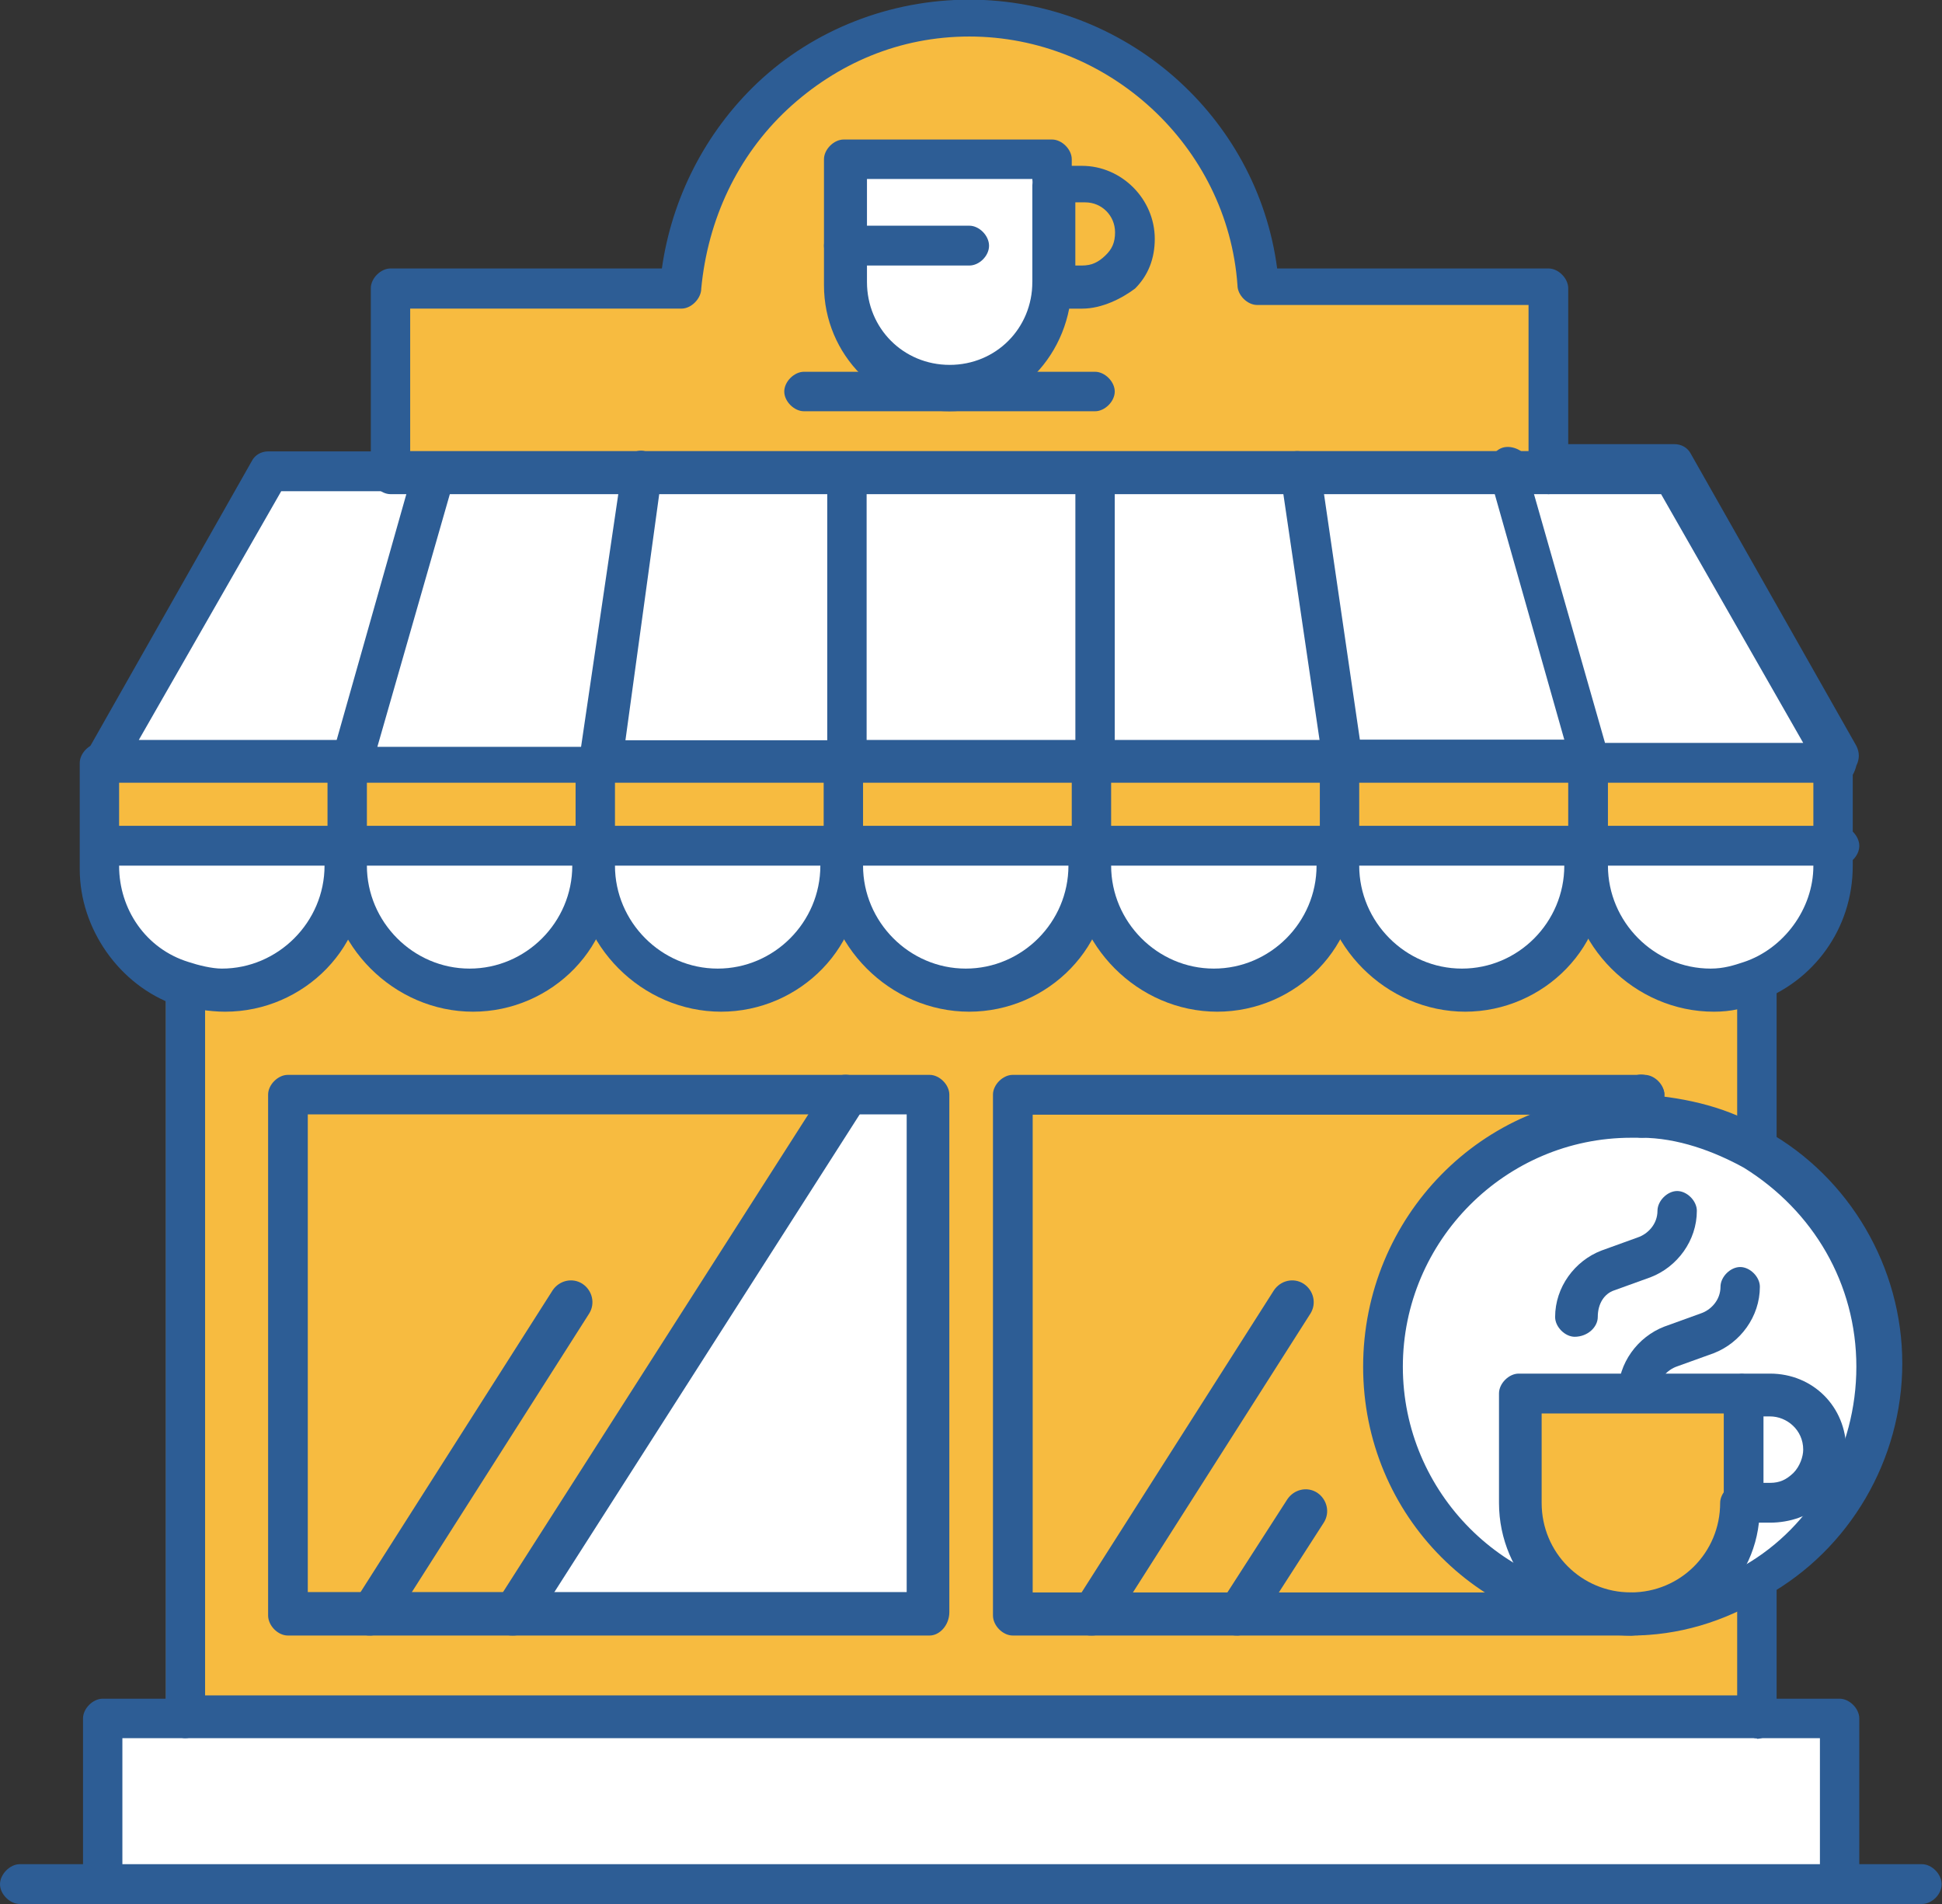
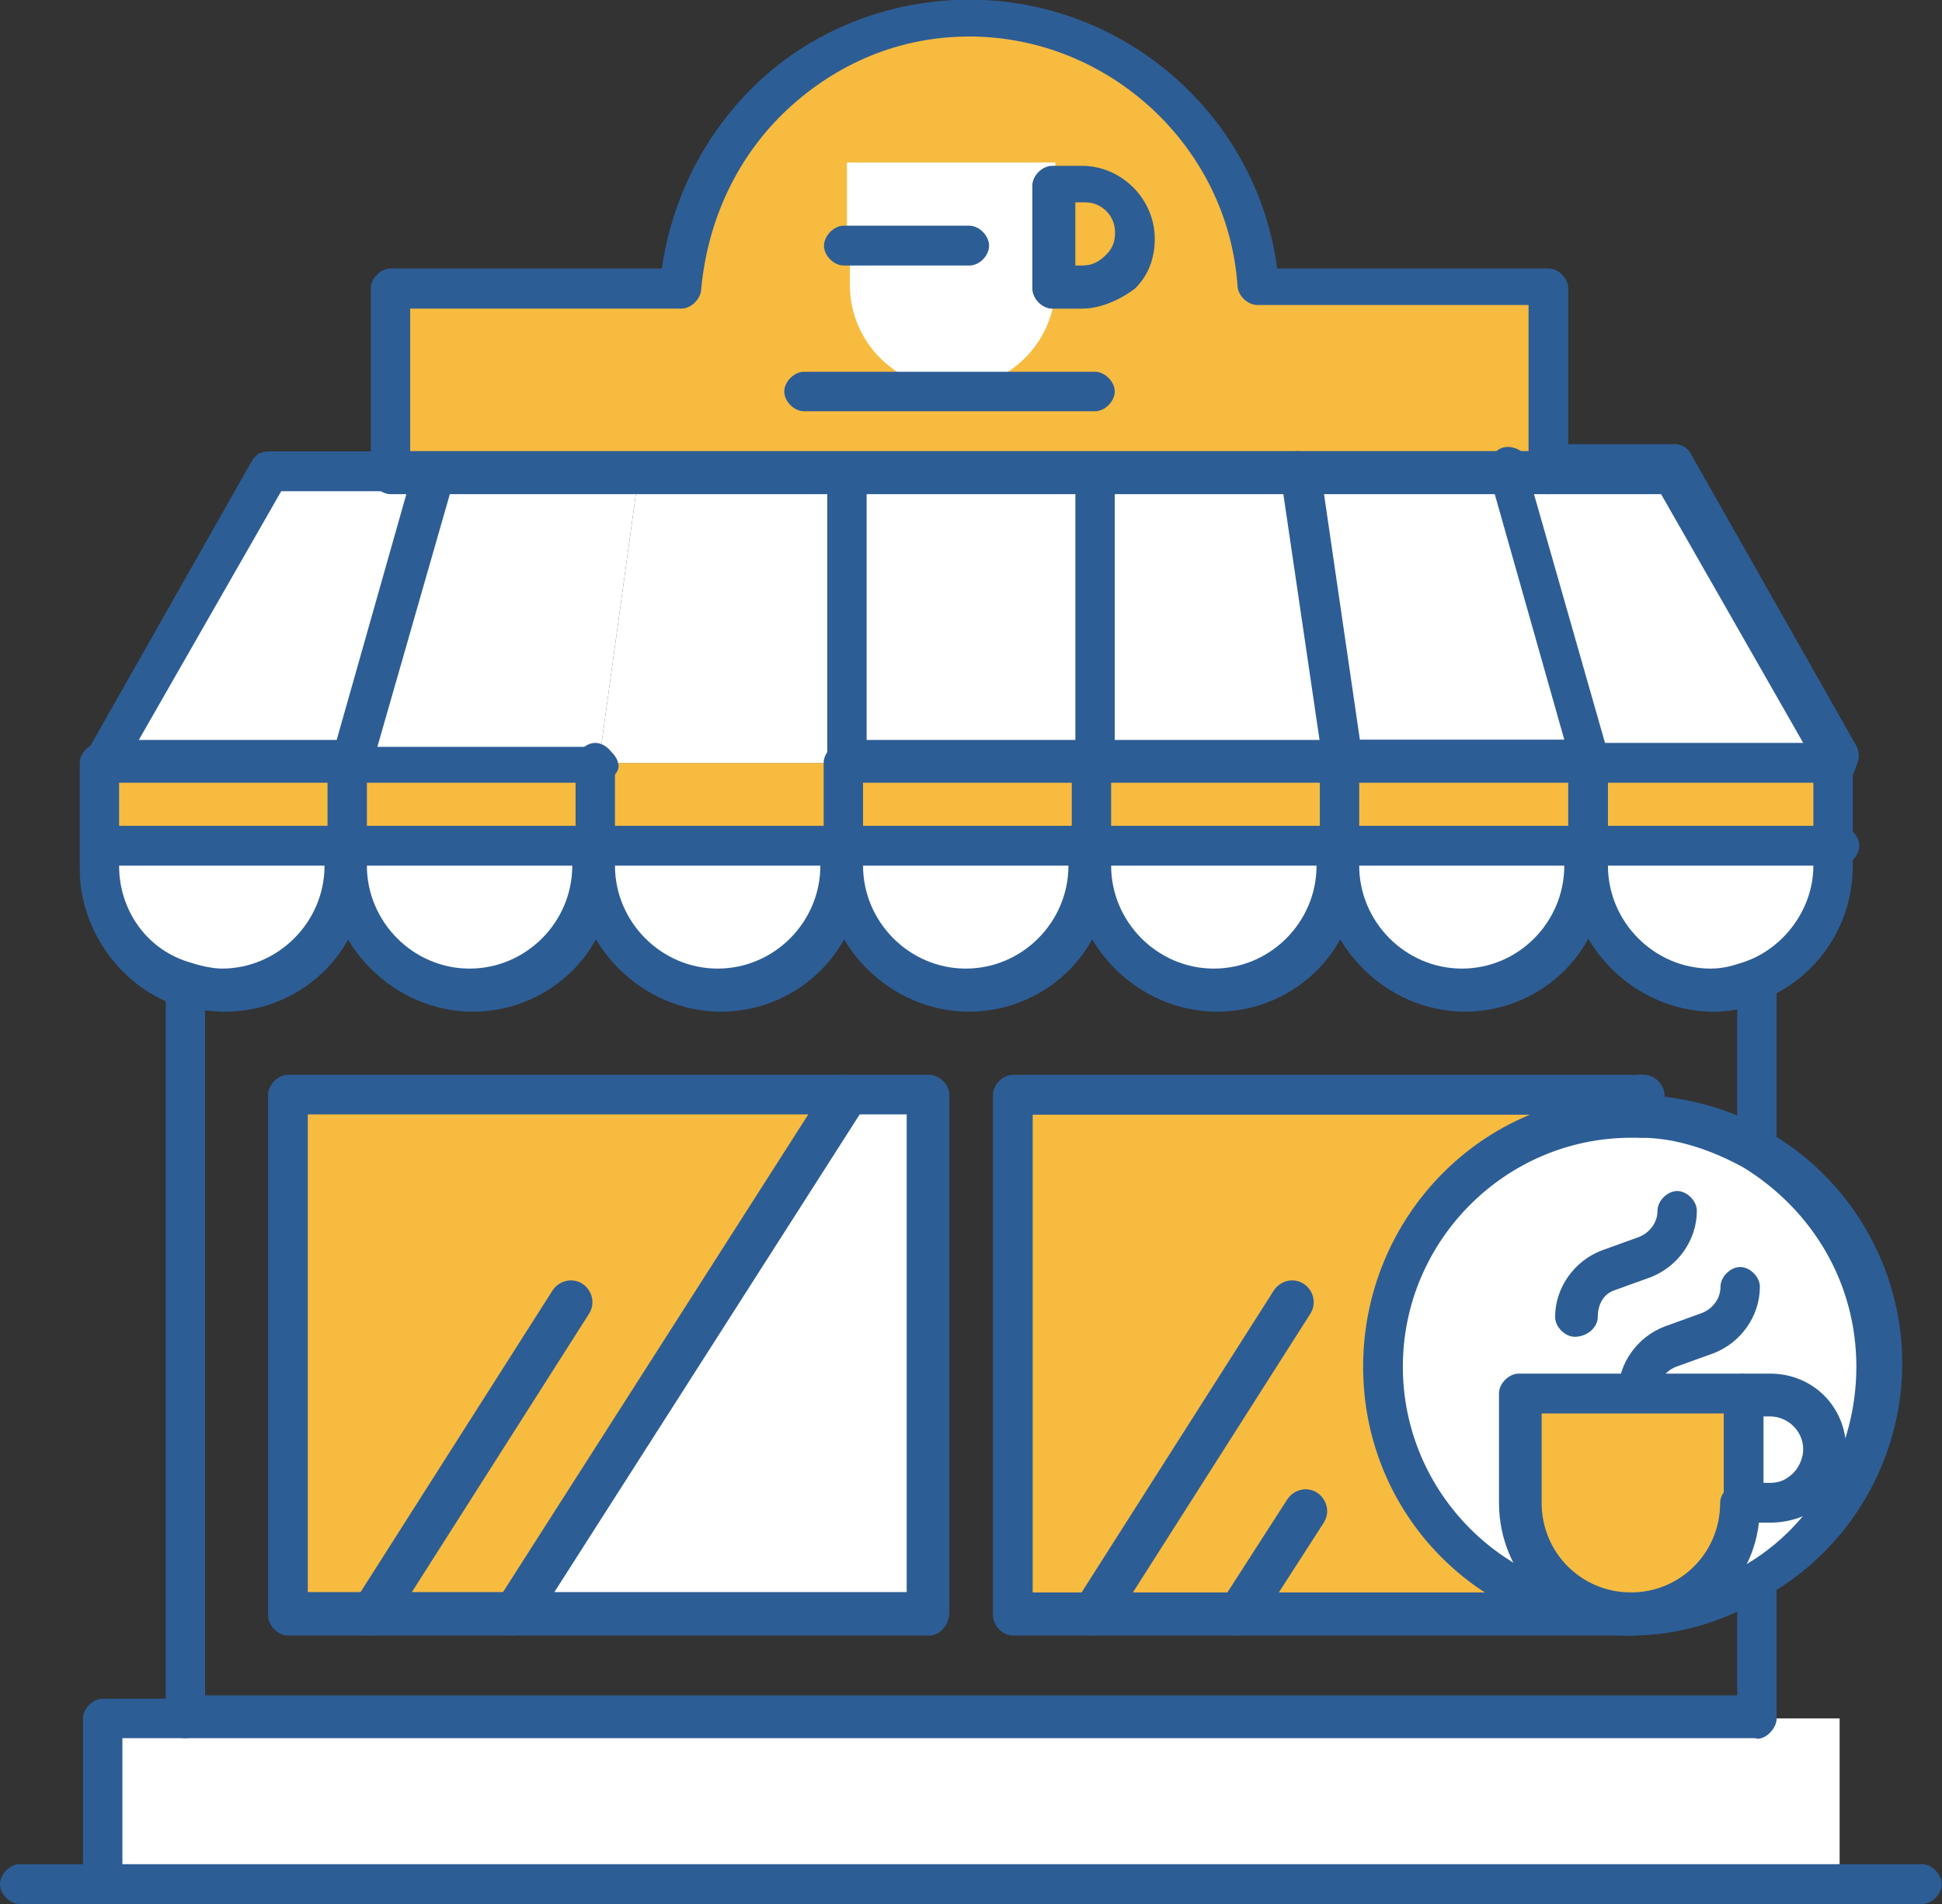
<svg xmlns="http://www.w3.org/2000/svg" width="51" height="50" viewBox="0 0 51 50" fill="none">
  <rect x="0" y="0" width="51" height="50" fill="#333333" stroke="none" />
  <g clip-path="url(#clip0_767_534)">
-     <path d="M46.14 25.869C45.795 25.955 45.441 26.041 45.011 26.041C43.184 26.041 41.71 24.564 41.71 22.732C41.71 24.564 40.236 26.041 38.409 26.041C36.583 26.041 35.109 24.564 35.109 22.732C35.109 24.564 33.635 26.041 31.808 26.041C29.981 26.041 28.508 24.564 28.508 22.732C28.508 24.564 27.034 26.041 25.207 26.041C23.38 26.041 21.906 24.564 21.906 22.732C21.906 24.564 20.433 26.041 18.606 26.041C16.779 26.041 15.305 24.564 15.305 22.732C15.305 24.564 13.832 26.041 12.005 26.041C10.178 26.041 8.704 24.564 8.704 22.732C8.704 24.564 7.23 26.041 5.403 26.041C5.059 26.041 4.619 25.955 4.361 25.869V45.119H45.631V25.869H46.148H46.14Z" fill="#F7BB40" />
    <path d="M46.571 30.404C43.097 27.968 38.142 29.532 36.755 33.541C35.195 37.809 38.41 42.25 42.925 42.25H42.753C49.096 42.509 51.879 34.146 46.579 30.404H46.571Z" fill="white" />
    <path d="M48.311 45.127V49.482H2.697V45.127H4.869H46.14H48.311Z" fill="white" />
    <path d="M45.7 36.591V39.468C45.7 41.032 44.399 42.345 42.83 42.345C41.262 42.345 39.961 41.041 39.961 39.468V36.591H45.691H45.7Z" fill="#F7BB40" />
    <path d="M24.414 28.746V42.336H13.556L22.242 28.746H24.414Z" fill="white" />
    <path d="M28.758 42.336H26.586V28.746H43.184V29.273H42.925C39.366 29.273 36.41 32.236 36.41 35.804C36.41 39.373 39.366 42.336 42.925 42.336H28.766H28.758Z" fill="#F7BB40" />
    <path d="M9.729 42.336H7.558V28.746H22.242L13.556 42.336H9.729Z" fill="#F7BB40" />
    <path d="M35.273 20.036H28.758V22.214H35.273V20.036Z" fill="#F7BB40" />
    <path d="M22.242 20.036H15.727V22.214H22.242V20.036Z" fill="#F7BB40" />
    <path d="M9.212 20.036H2.697V22.214H9.212V20.036Z" fill="#F7BB40" />
    <path d="M41.788 20.036H35.273V22.214H41.788V20.036Z" fill="#F7BB40" />
    <path d="M48.311 20.036H41.796V22.214H48.311V20.036Z" fill="#F7BB40" />
    <path d="M28.758 20.036H22.242V22.214H28.758V20.036Z" fill="#F7BB40" />
    <path d="M15.727 20.036H9.212V22.214H15.727V20.036Z" fill="#F7BB40" />
    <path d="M41.796 22.214V22.732C41.796 24.564 40.323 26.041 38.496 26.041C36.669 26.041 35.195 24.564 35.195 22.732V22.214H41.796Z" fill="white" />
    <path d="M39.616 12.459L41.796 20.036H35.273L34.144 12.459H39.616Z" fill="white" />
    <path d="M28.758 22.214V22.732C28.758 24.564 27.284 26.041 25.457 26.041C23.63 26.041 22.156 24.564 22.156 22.732V22.214H28.758Z" fill="white" />
    <path d="M28.758 12.459H22.242V20.123H28.758V12.459Z" fill="white" />
    <path d="M15.727 22.214V22.732C15.727 24.564 14.254 26.041 12.427 26.041C10.6 26.041 9.126 24.564 9.126 22.732V22.214H15.727Z" fill="white" />
    <path d="M16.77 12.459L15.727 20.036H9.212L11.384 12.459H16.77Z" fill="white" />
    <path d="M48.311 22.214V22.732C48.311 24.123 47.441 25.341 46.14 25.782C45.795 25.868 45.441 25.955 45.011 25.955C43.184 25.955 41.71 24.477 41.71 22.646V22.127H48.311V22.214Z" fill="white" />
    <path d="M43.968 12.459L48.311 20.036H41.796L39.616 12.459H40.659H43.968Z" fill="white" />
    <path d="M35.273 22.214V22.732C35.273 24.564 33.799 26.041 31.972 26.041C30.145 26.041 28.671 24.564 28.671 22.732V22.214H35.273Z" fill="white" />
    <path d="M34.144 12.459L35.273 20.036H28.758V12.459H34.144Z" fill="white" />
    <path d="M22.242 22.214V22.732C22.242 24.564 20.769 26.041 18.942 26.041C17.115 26.041 15.641 24.564 15.641 22.732V22.214H22.242Z" fill="white" />
    <path d="M33.015 7.491C32.756 3.568 29.456 0.432 25.457 0.432C21.458 0.432 18.158 3.568 17.899 7.491H10.255V12.373H40.667V7.491H33.023H33.015Z" fill="#F7BB40" />
    <path d="M22.242 6.446V4.268H27.715V7.491C27.715 8.969 26.5 10.195 25.017 10.195C23.535 10.195 22.32 8.977 22.32 7.491V6.446H22.234H22.242Z" fill="white" />
    <path d="M22.242 12.459V20.036H15.727L16.77 12.459H22.242Z" fill="white" />
    <path d="M11.384 12.459L9.212 20.036H2.697L7.041 12.459H10.255H11.384Z" fill="white" />
    <path d="M9.212 22.214V22.732C9.212 24.564 7.739 26.041 5.912 26.041C5.567 26.041 5.128 25.955 4.869 25.869C3.568 25.436 2.697 24.21 2.697 22.819V22.291H9.212V22.205V22.214Z" fill="white" />
    <path d="M5.912 26.568C5.481 26.568 5.041 26.482 4.611 26.395C3.137 25.877 2.094 24.391 2.094 22.827V20.037C2.094 19.777 2.353 19.518 2.611 19.518C2.87 19.518 3.128 19.777 3.128 20.037V22.741C3.128 23.873 3.826 24.918 4.955 25.264C5.214 25.35 5.567 25.436 5.826 25.436C7.299 25.436 8.523 24.218 8.523 22.732C8.523 22.473 8.782 22.214 9.04 22.214C9.299 22.214 9.557 22.473 9.557 22.732C9.729 24.823 7.997 26.568 5.912 26.568Z" fill="#2D5D95" />
    <path d="M12.427 26.568C10.341 26.568 8.601 24.823 8.601 22.732V20.028C8.601 19.768 8.859 19.509 9.118 19.509C9.376 19.509 9.635 19.768 9.635 20.028V22.732C9.635 24.209 10.85 25.436 12.332 25.436C13.814 25.436 15.029 24.218 15.029 22.732C15.029 22.473 15.288 22.214 15.546 22.214C15.805 22.214 16.064 22.473 16.064 22.732C16.236 24.823 14.504 26.568 12.418 26.568H12.427Z" fill="#2D5D95" />
    <path d="M18.942 26.568C16.856 26.568 15.116 24.823 15.116 22.732V20.028C15.116 19.768 15.374 19.509 15.633 19.509C15.891 19.509 16.15 19.768 16.15 20.028V22.732C16.15 24.209 17.365 25.436 18.847 25.436C20.329 25.436 21.544 24.218 21.544 22.732C21.544 22.473 21.803 22.214 22.061 22.214C22.32 22.214 22.579 22.473 22.579 22.732C22.751 24.823 21.019 26.568 18.933 26.568H18.942Z" fill="#2D5D95" />
    <path d="M25.457 26.568C23.371 26.568 21.631 24.823 21.631 22.732V20.028C21.631 19.768 21.889 19.509 22.148 19.509C22.406 19.509 22.665 19.768 22.665 20.028V22.732C22.665 24.209 23.88 25.436 25.362 25.436C26.844 25.436 28.059 24.218 28.059 22.732C28.059 22.473 28.318 22.214 28.576 22.214C28.835 22.214 29.094 22.473 29.094 22.732C29.266 24.823 27.534 26.568 25.448 26.568H25.457Z" fill="#2D5D95" />
    <path d="M31.972 26.568C29.886 26.568 28.146 24.823 28.146 22.732V20.028C28.146 19.768 28.404 19.509 28.663 19.509C28.921 19.509 29.18 19.768 29.18 20.028V22.732C29.18 24.209 30.395 25.436 31.877 25.436C33.359 25.436 34.575 24.218 34.575 22.732C34.575 22.473 34.833 22.214 35.092 22.214C35.35 22.214 35.609 22.473 35.609 22.732C35.781 24.823 34.049 26.568 31.963 26.568H31.972Z" fill="#2D5D95" />
    <path d="M38.487 26.568C36.401 26.568 34.661 24.823 34.661 22.732V20.028C34.661 19.768 34.919 19.509 35.178 19.509C35.436 19.509 35.695 19.768 35.695 20.028V22.732C35.695 24.209 36.91 25.436 38.392 25.436C39.874 25.436 41.081 24.218 41.081 22.732C41.081 22.473 41.34 22.214 41.598 22.214C41.856 22.214 42.115 22.473 42.115 22.732C42.287 24.823 40.555 26.568 38.47 26.568H38.487Z" fill="#2D5D95" />
    <path d="M45.011 26.568C42.925 26.568 41.184 24.823 41.184 22.732V20.028C41.184 19.768 41.443 19.509 41.71 19.509C41.977 19.509 42.227 19.768 42.227 20.028V22.732C42.227 24.209 43.442 25.436 44.924 25.436C45.269 25.436 45.536 25.35 45.795 25.264C46.838 24.918 47.622 23.872 47.622 22.741V20.036C47.622 19.777 47.88 19.518 48.139 19.518C48.397 19.518 48.656 19.777 48.656 20.036V22.741C48.656 24.399 47.613 25.791 46.139 26.309C45.881 26.482 45.441 26.568 45.011 26.568Z" fill="#2D5D95" />
-     <path d="M48.311 50C48.053 50 47.794 49.741 47.794 49.482V45.645H46.14C45.881 45.645 45.623 45.386 45.623 45.127C45.623 44.868 45.881 44.609 46.14 44.609H48.311C48.57 44.609 48.828 44.868 48.828 45.127V49.482C48.828 49.741 48.57 50 48.311 50Z" fill="#2D5D95" />
    <path d="M2.697 50C2.439 50 2.18 49.741 2.18 49.482V45.127C2.18 44.868 2.439 44.609 2.697 44.609H4.869C5.128 44.609 5.386 44.868 5.386 45.127C5.386 45.386 5.128 45.645 4.869 45.645H3.214V49.482C3.214 49.741 2.956 50 2.697 50Z" fill="#2D5D95" />
    <path d="M50.483 50H0.517C0.259 50 0 49.741 0 49.482C0 49.222 0.259 48.955 0.517 48.955H50.474C50.733 48.955 50.991 49.214 50.991 49.482C50.991 49.749 50.733 50 50.474 50H50.483Z" fill="#2D5D95" />
    <path d="M9.212 20.555H2.697C2.525 20.555 2.353 20.468 2.266 20.296C2.18 20.123 2.18 19.95 2.266 19.777L6.61 12.113C6.696 11.941 6.868 11.854 7.041 11.854H10.341C10.6 11.854 10.867 12.113 10.867 12.373C10.867 12.632 10.608 12.9 10.341 12.9H7.385L3.645 19.432H9.204C9.462 19.432 9.721 19.691 9.721 19.95C9.721 20.296 9.462 20.563 9.204 20.563L9.212 20.555Z" fill="#2D5D95" />
    <path d="M15.727 20.555H9.212C9.04 20.555 8.868 20.468 8.782 20.382C8.695 20.209 8.609 20.036 8.695 19.95L10.867 12.286C10.953 12.027 11.212 11.854 11.565 11.941C11.824 12.027 11.996 12.286 11.91 12.64L9.91 19.613H15.727C15.986 19.613 16.244 19.872 16.244 20.131C16.244 20.304 15.986 20.564 15.727 20.564V20.555Z" fill="#2D5D95" />
-     <path d="M22.242 20.555H15.727C15.555 20.555 15.383 20.468 15.297 20.382C15.21 20.296 15.124 20.123 15.21 19.95L16.339 12.286C16.339 12.027 16.684 11.759 16.951 11.854C17.21 11.854 17.468 12.2 17.382 12.468L16.425 19.44H22.337C22.596 19.44 22.854 19.7 22.854 19.959C22.768 20.304 22.51 20.572 22.242 20.572V20.555Z" fill="#2D5D95" />
    <path d="M28.758 20.555H22.242C21.984 20.555 21.725 20.296 21.725 20.036V12.373C21.725 12.113 21.984 11.854 22.242 11.854C22.501 11.854 22.759 12.113 22.759 12.373V19.432H28.758C29.016 19.432 29.275 19.691 29.275 19.95C29.275 20.296 29.016 20.563 28.758 20.563V20.555Z" fill="#2D5D95" />
    <path d="M35.273 20.555H28.758C28.499 20.555 28.241 20.296 28.241 20.036V12.373C28.241 12.113 28.499 11.854 28.758 11.854C29.016 11.854 29.275 12.113 29.275 12.373V19.432H35.273C35.531 19.432 35.79 19.691 35.79 19.95C35.79 20.296 35.531 20.563 35.273 20.563V20.555Z" fill="#2D5D95" />
    <path d="M41.796 20.555H35.281C35.023 20.555 34.755 20.382 34.755 20.123L33.627 12.459C33.627 12.2 33.799 11.846 34.057 11.846C34.316 11.846 34.669 12.018 34.669 12.278L35.712 19.423H41.796C42.055 19.423 42.313 19.682 42.313 19.941C42.313 20.287 42.055 20.555 41.796 20.555Z" fill="#2D5D95" />
    <path d="M48.311 20.555H41.796C41.538 20.555 41.365 20.382 41.279 20.123L39.108 12.459C39.021 12.2 39.194 11.845 39.452 11.759C39.711 11.673 40.064 11.845 40.15 12.105V12.191C40.15 11.932 40.409 11.664 40.676 11.664H43.977C44.149 11.664 44.321 11.751 44.407 11.923L48.751 19.587C48.837 19.76 48.837 19.933 48.751 20.105C48.665 20.451 48.492 20.537 48.32 20.537L48.311 20.555ZM42.141 19.509H47.355L43.623 12.977H40.667C40.495 12.977 40.323 12.891 40.236 12.805L42.15 19.509H42.141Z" fill="#2D5D95" />
    <path d="M42.839 42.95C40.926 42.95 39.366 41.377 39.366 39.468V36.591C39.366 36.331 39.625 36.072 39.883 36.072H45.7C45.959 36.072 46.217 36.331 46.217 36.591C46.217 36.85 45.959 37.118 45.7 37.118H40.486V39.468C40.486 40.773 41.529 41.818 42.83 41.818C44.132 41.818 45.174 40.773 45.174 39.468C45.174 39.209 45.433 38.941 45.691 38.941C45.95 38.941 46.209 39.2 46.209 39.468C46.295 41.386 44.735 42.95 42.822 42.95H42.839Z" fill="#2D5D95" />
    <path d="M46.484 39.986H45.786C45.528 39.986 45.269 39.727 45.269 39.468V36.591C45.269 36.331 45.528 36.072 45.786 36.072H46.484C47.613 36.072 48.484 36.945 48.484 38.077C48.484 38.604 48.311 39.122 47.872 39.468C47.527 39.813 47.001 39.986 46.484 39.986ZM46.312 38.941H46.484C46.743 38.941 46.915 38.854 47.096 38.682C47.269 38.509 47.355 38.25 47.355 38.068C47.355 37.55 46.924 37.196 46.484 37.196H46.312V38.941Z" fill="#2D5D95" />
    <path d="M43.011 37.109C42.753 37.109 42.494 36.85 42.494 36.582C42.494 35.796 43.011 35.105 43.709 34.837L44.666 34.491C44.925 34.405 45.183 34.146 45.183 33.791C45.183 33.532 45.441 33.273 45.7 33.273C45.959 33.273 46.217 33.532 46.217 33.791C46.217 34.578 45.7 35.269 45.002 35.537L44.045 35.882C43.787 35.969 43.528 36.228 43.528 36.582C43.528 36.841 43.356 37.109 43.011 37.109Z" fill="#2D5D95" />
    <path d="M41.357 35.105C41.098 35.105 40.84 34.845 40.84 34.586C40.84 33.8 41.357 33.109 42.055 32.841L43.011 32.495C43.27 32.409 43.528 32.15 43.528 31.796C43.528 31.536 43.787 31.277 44.045 31.277C44.304 31.277 44.562 31.536 44.562 31.796C44.562 32.582 44.045 33.273 43.347 33.541L42.391 33.886C42.132 33.973 41.96 34.232 41.96 34.586C41.96 34.845 41.701 35.105 41.348 35.105H41.357Z" fill="#2D5D95" />
    <path d="M40.659 12.977H10.255C9.997 12.977 9.738 12.718 9.738 12.45V7.569C9.738 7.31 9.997 7.05 10.255 7.05H17.382C17.641 5.219 18.511 3.482 19.898 2.169C21.372 0.778 23.371 -0.009 25.457 -0.009C29.542 -0.009 33.015 3.041 33.54 7.05H40.667C40.926 7.05 41.184 7.31 41.184 7.569V12.45C41.184 12.71 40.926 12.977 40.667 12.977H40.659ZM10.772 11.846H40.142V8.009H33.015C32.756 8.009 32.498 7.75 32.498 7.491C32.239 3.836 29.111 0.959 25.457 0.959C23.63 0.959 21.984 1.659 20.674 2.877C19.373 4.095 18.589 5.754 18.416 7.577C18.416 7.837 18.158 8.104 17.899 8.104H10.772V11.854V11.846Z" fill="#2D5D95" />
    <path d="M48.311 22.732H2.697C2.439 22.732 2.18 22.473 2.18 22.214C2.18 21.954 2.439 21.686 2.697 21.686H48.311C48.57 21.686 48.828 21.946 48.828 22.214C48.828 22.481 48.57 22.732 48.311 22.732Z" fill="#2D5D95" />
    <path d="M24.414 42.95H7.558C7.299 42.95 7.041 42.691 7.041 42.423V28.745C7.041 28.486 7.299 28.227 7.558 28.227H24.414C24.673 28.227 24.931 28.486 24.931 28.745V42.336C24.931 42.682 24.673 42.95 24.414 42.95ZM8.083 41.809H23.811V29.264H8.083V41.809Z" fill="#2D5D95" />
    <path d="M13.47 42.95C13.383 42.95 13.297 42.95 13.211 42.863C12.953 42.691 12.866 42.336 13.039 42.077L21.725 28.486C21.898 28.227 22.242 28.141 22.51 28.314C22.768 28.486 22.854 28.832 22.682 29.1L13.995 42.691C13.909 42.777 13.737 42.95 13.478 42.95H13.47Z" fill="#2D5D95" />
    <path d="M9.729 42.95C9.643 42.95 9.557 42.95 9.471 42.864C9.212 42.691 9.126 42.337 9.299 42.077L14.512 33.886C14.685 33.627 15.029 33.541 15.297 33.714C15.555 33.886 15.641 34.232 15.469 34.5L10.255 42.691C10.083 42.777 9.91 42.95 9.738 42.95H9.729Z" fill="#2D5D95" />
    <path d="M46.14 45.646H4.869C4.611 45.646 4.352 45.386 4.352 45.127V25.877C4.352 25.618 4.611 25.35 4.869 25.35C5.128 25.35 5.386 25.609 5.386 25.877V44.522H46.14C46.398 44.522 46.657 44.782 46.657 45.049C46.657 45.395 46.398 45.663 46.14 45.663V45.646Z" fill="#2D5D95" />
    <path d="M46.14 30.75C45.881 30.75 45.623 30.491 45.623 30.232V25.877C45.623 25.618 45.881 25.35 46.14 25.35C46.398 25.35 46.657 25.609 46.657 25.877V30.232C46.657 30.491 46.398 30.75 46.14 30.75Z" fill="#2D5D95" />
    <path d="M46.14 45.645C45.881 45.645 45.623 45.386 45.623 45.127V41.559C45.623 41.3 45.881 41.032 46.14 41.032C46.398 41.032 46.657 41.291 46.657 41.559V45.127C46.657 45.386 46.398 45.645 46.14 45.645Z" fill="#2D5D95" />
    <path d="M42.839 42.95H26.595C26.336 42.95 26.077 42.691 26.077 42.423V28.745C26.077 28.486 26.336 28.227 26.595 28.227H43.192C43.451 28.227 43.709 28.486 43.709 28.745C43.709 29.005 43.451 29.273 43.192 29.273H27.12V41.818H42.848C43.106 41.818 43.365 42.077 43.365 42.336C43.365 42.682 43.106 42.95 42.848 42.95H42.839Z" fill="#2D5D95" />
    <path d="M32.498 42.95C32.411 42.95 32.325 42.95 32.239 42.863C31.98 42.691 31.894 42.336 32.067 42.077L33.807 39.373C33.98 39.114 34.325 39.027 34.592 39.2C34.85 39.373 34.936 39.718 34.764 39.986L33.023 42.691C32.851 42.777 32.679 42.95 32.506 42.95H32.498Z" fill="#2D5D95" />
    <path d="M28.671 42.95C28.585 42.95 28.499 42.95 28.413 42.864C28.154 42.691 28.068 42.337 28.24 42.077L33.454 33.886C33.627 33.627 33.971 33.541 34.238 33.714C34.497 33.886 34.583 34.232 34.411 34.5L29.197 42.691C29.111 42.777 28.939 42.95 28.68 42.95H28.671Z" fill="#2D5D95" />
-     <path d="M24.94 10.8C23.113 10.8 21.639 9.323 21.639 7.491V4.182C21.639 3.923 21.898 3.664 22.156 3.664H27.629C27.887 3.664 28.146 3.923 28.146 4.182V4.7C28.146 4.96 27.887 5.219 27.629 5.219C27.37 5.219 27.111 4.96 27.111 4.7H22.768V7.405C22.768 8.623 23.725 9.582 24.94 9.582C26.155 9.582 27.111 8.623 27.111 7.405C27.111 7.146 27.37 6.886 27.629 6.886C27.887 6.886 28.146 7.146 28.146 7.405C28.146 9.323 26.672 10.8 24.931 10.8H24.94Z" fill="#2D5D95" />
    <path d="M28.413 8.105H27.629C27.37 8.105 27.111 7.845 27.111 7.577V4.873C27.111 4.614 27.37 4.355 27.629 4.355H28.413C29.456 4.355 30.326 5.227 30.326 6.273C30.326 6.791 30.154 7.232 29.809 7.577C29.464 7.837 28.939 8.105 28.421 8.105H28.413ZM28.154 6.973H28.413C28.671 6.973 28.844 6.886 29.025 6.713C29.206 6.541 29.283 6.368 29.283 6.1C29.283 5.668 28.939 5.314 28.499 5.314H28.24V6.973H28.154Z" fill="#2D5D95" />
    <path d="M25.457 6.973H22.156C21.898 6.973 21.639 6.713 21.639 6.454C21.639 6.195 21.898 5.927 22.156 5.927H25.457C25.715 5.927 25.974 6.186 25.974 6.454C25.974 6.722 25.715 6.973 25.457 6.973Z" fill="#2D5D95" />
    <path d="M28.758 10.8H21.114C20.855 10.8 20.596 10.541 20.596 10.282C20.596 10.023 20.855 9.763 21.114 9.763H28.758C29.016 9.763 29.275 10.023 29.275 10.282C29.275 10.541 29.016 10.8 28.758 10.8Z" fill="#2D5D95" />
    <path d="M42.839 42.95C38.926 42.95 35.798 39.813 35.798 35.891C35.798 31.968 38.926 28.746 42.839 28.746H43.184C44.313 28.832 45.441 29.091 46.398 29.705C48.57 30.923 49.957 33.273 49.957 35.804C49.957 38.336 48.57 40.686 46.398 41.904C45.269 42.604 44.054 42.95 42.839 42.95ZM42.839 29.878C39.538 29.878 36.841 32.582 36.841 35.891C36.841 39.2 39.538 41.904 42.839 41.904C43.882 41.904 44.924 41.645 45.795 41.118C47.622 40.073 48.751 38.068 48.751 35.891C48.751 33.714 47.622 31.796 45.795 30.664C45.011 30.232 44.054 29.878 43.097 29.878H42.839Z" fill="#2D5D95" />
    <path d="M43.097 29.877C42.839 29.877 42.58 29.618 42.58 29.35V28.737C42.58 28.478 42.839 28.218 43.097 28.218C43.356 28.218 43.709 28.478 43.709 28.737V29.264C43.709 29.61 43.451 29.877 43.097 29.877Z" fill="#2D5D95" />
  </g>
  <defs>
    <clipPath id="clip0_767_534">
      <rect width="51" height="50" fill="white" />
    </clipPath>
  </defs>
</svg>